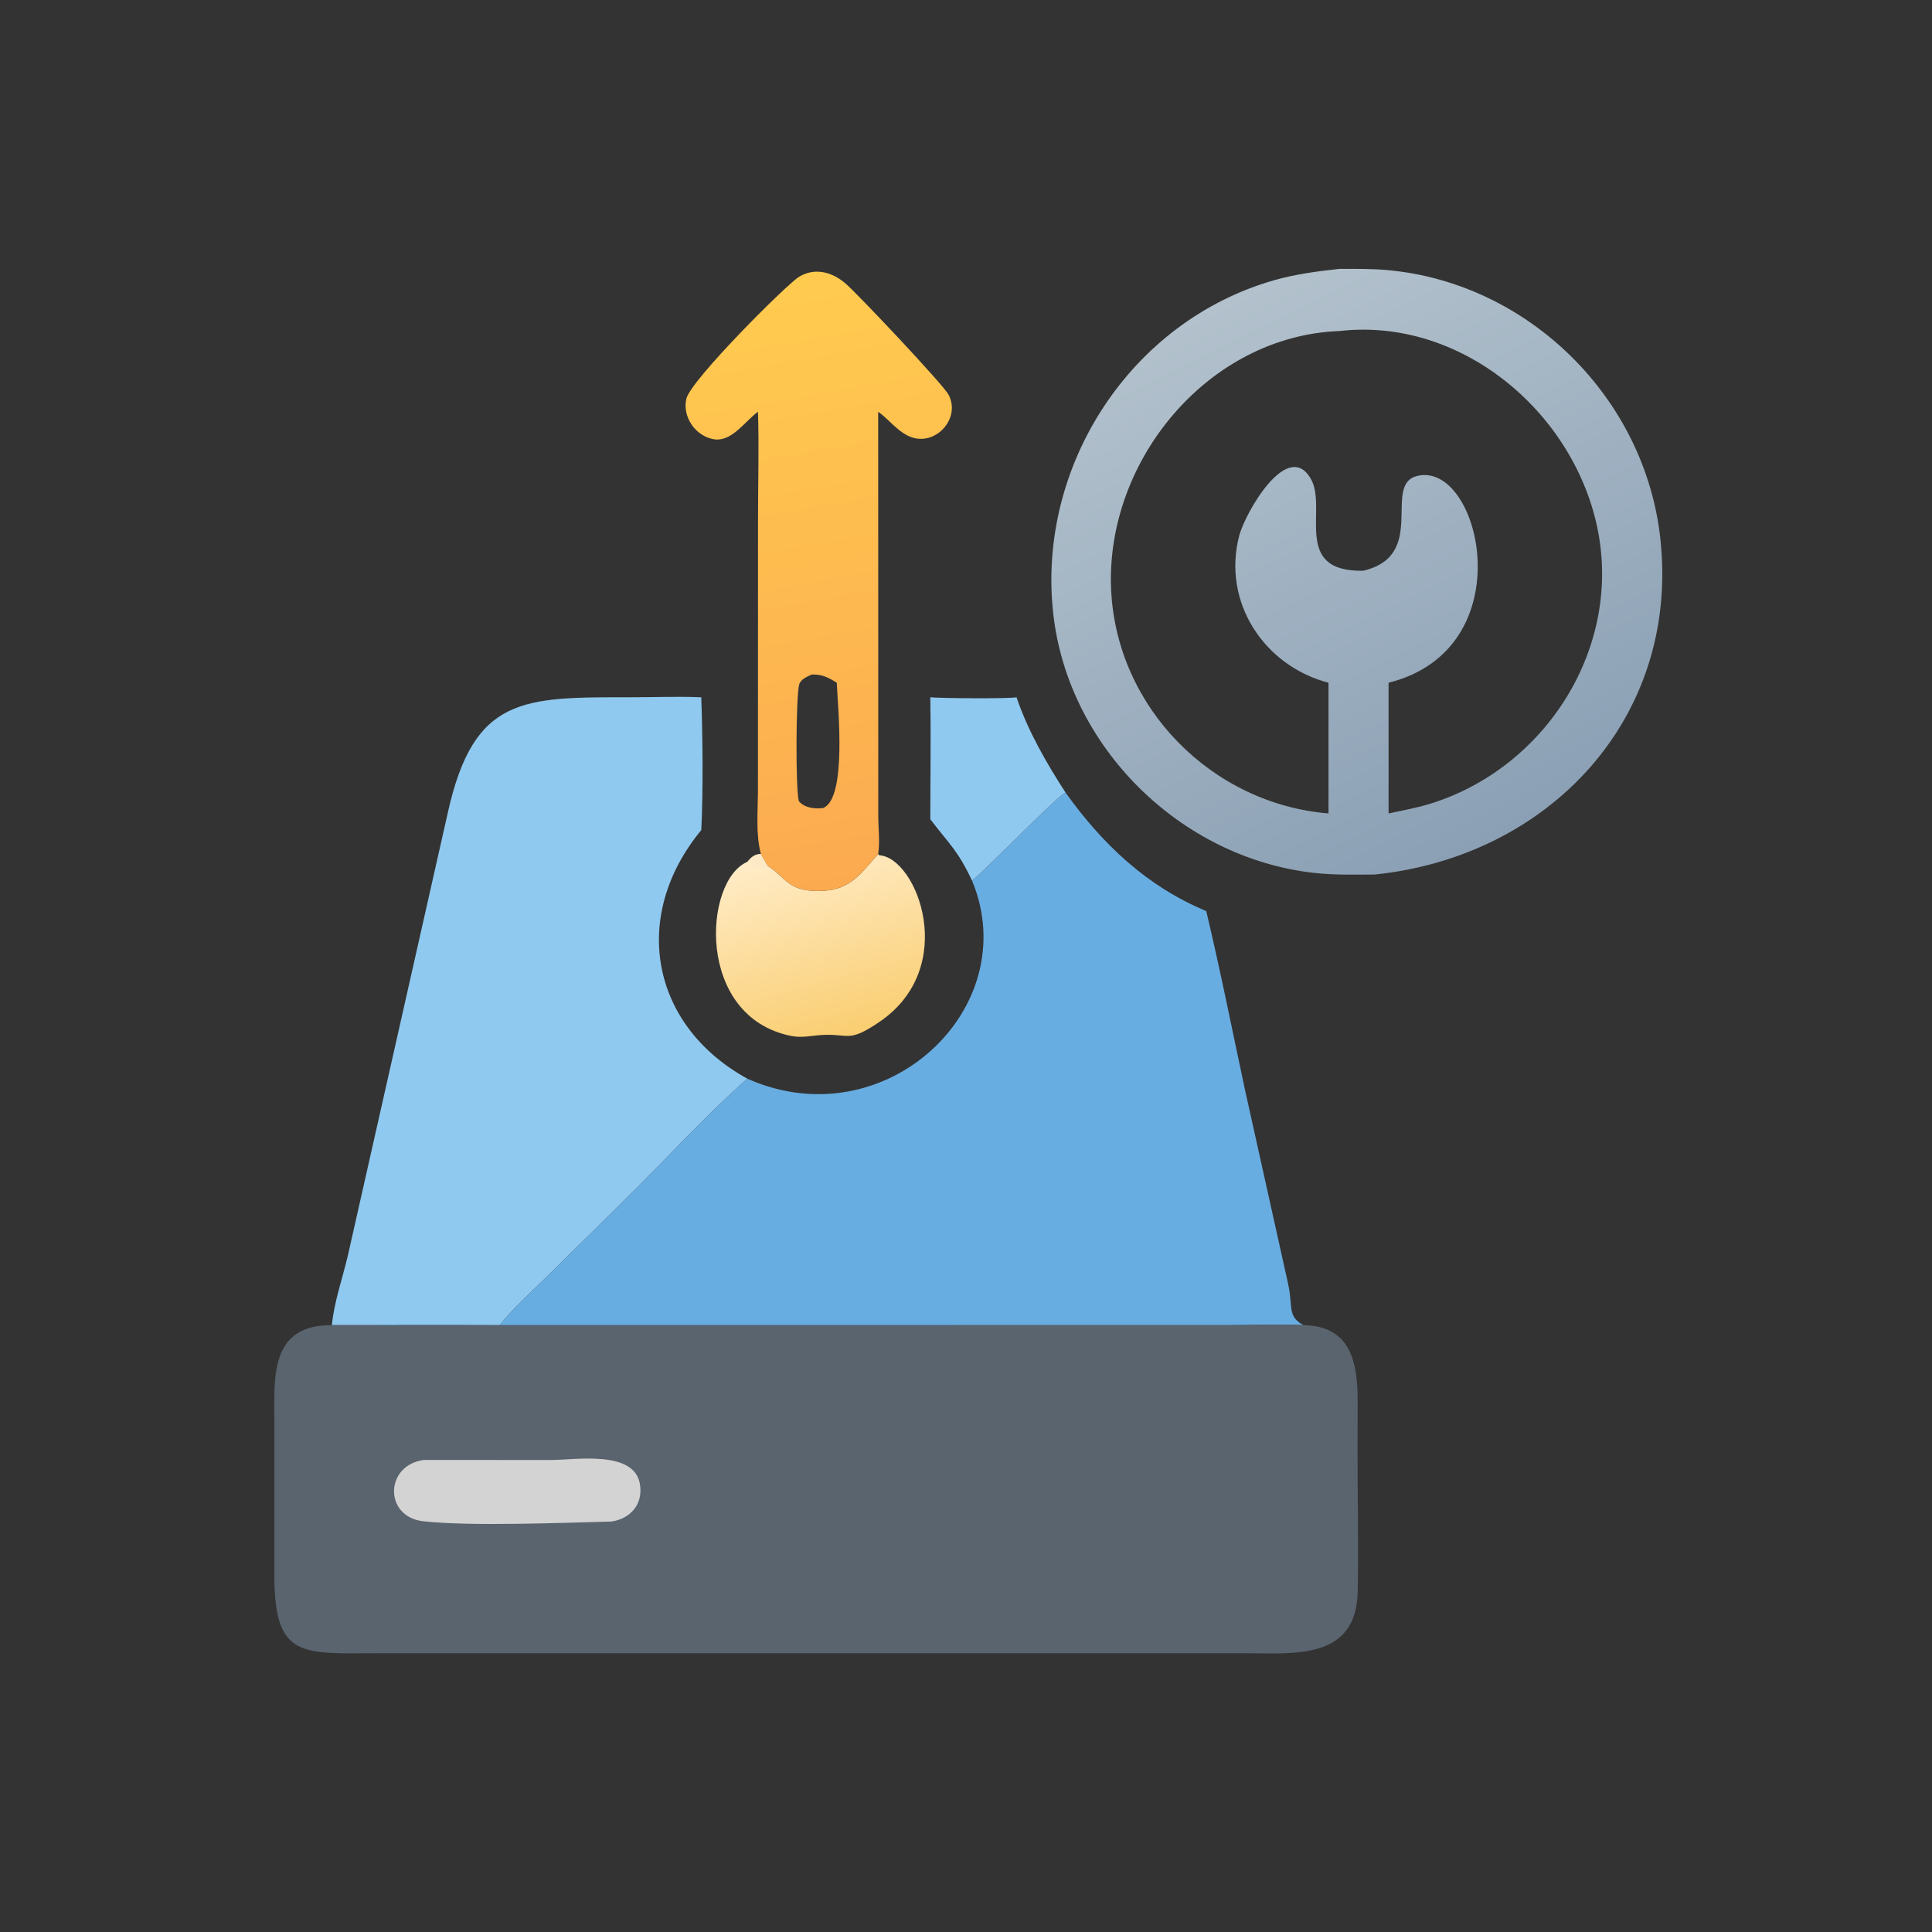
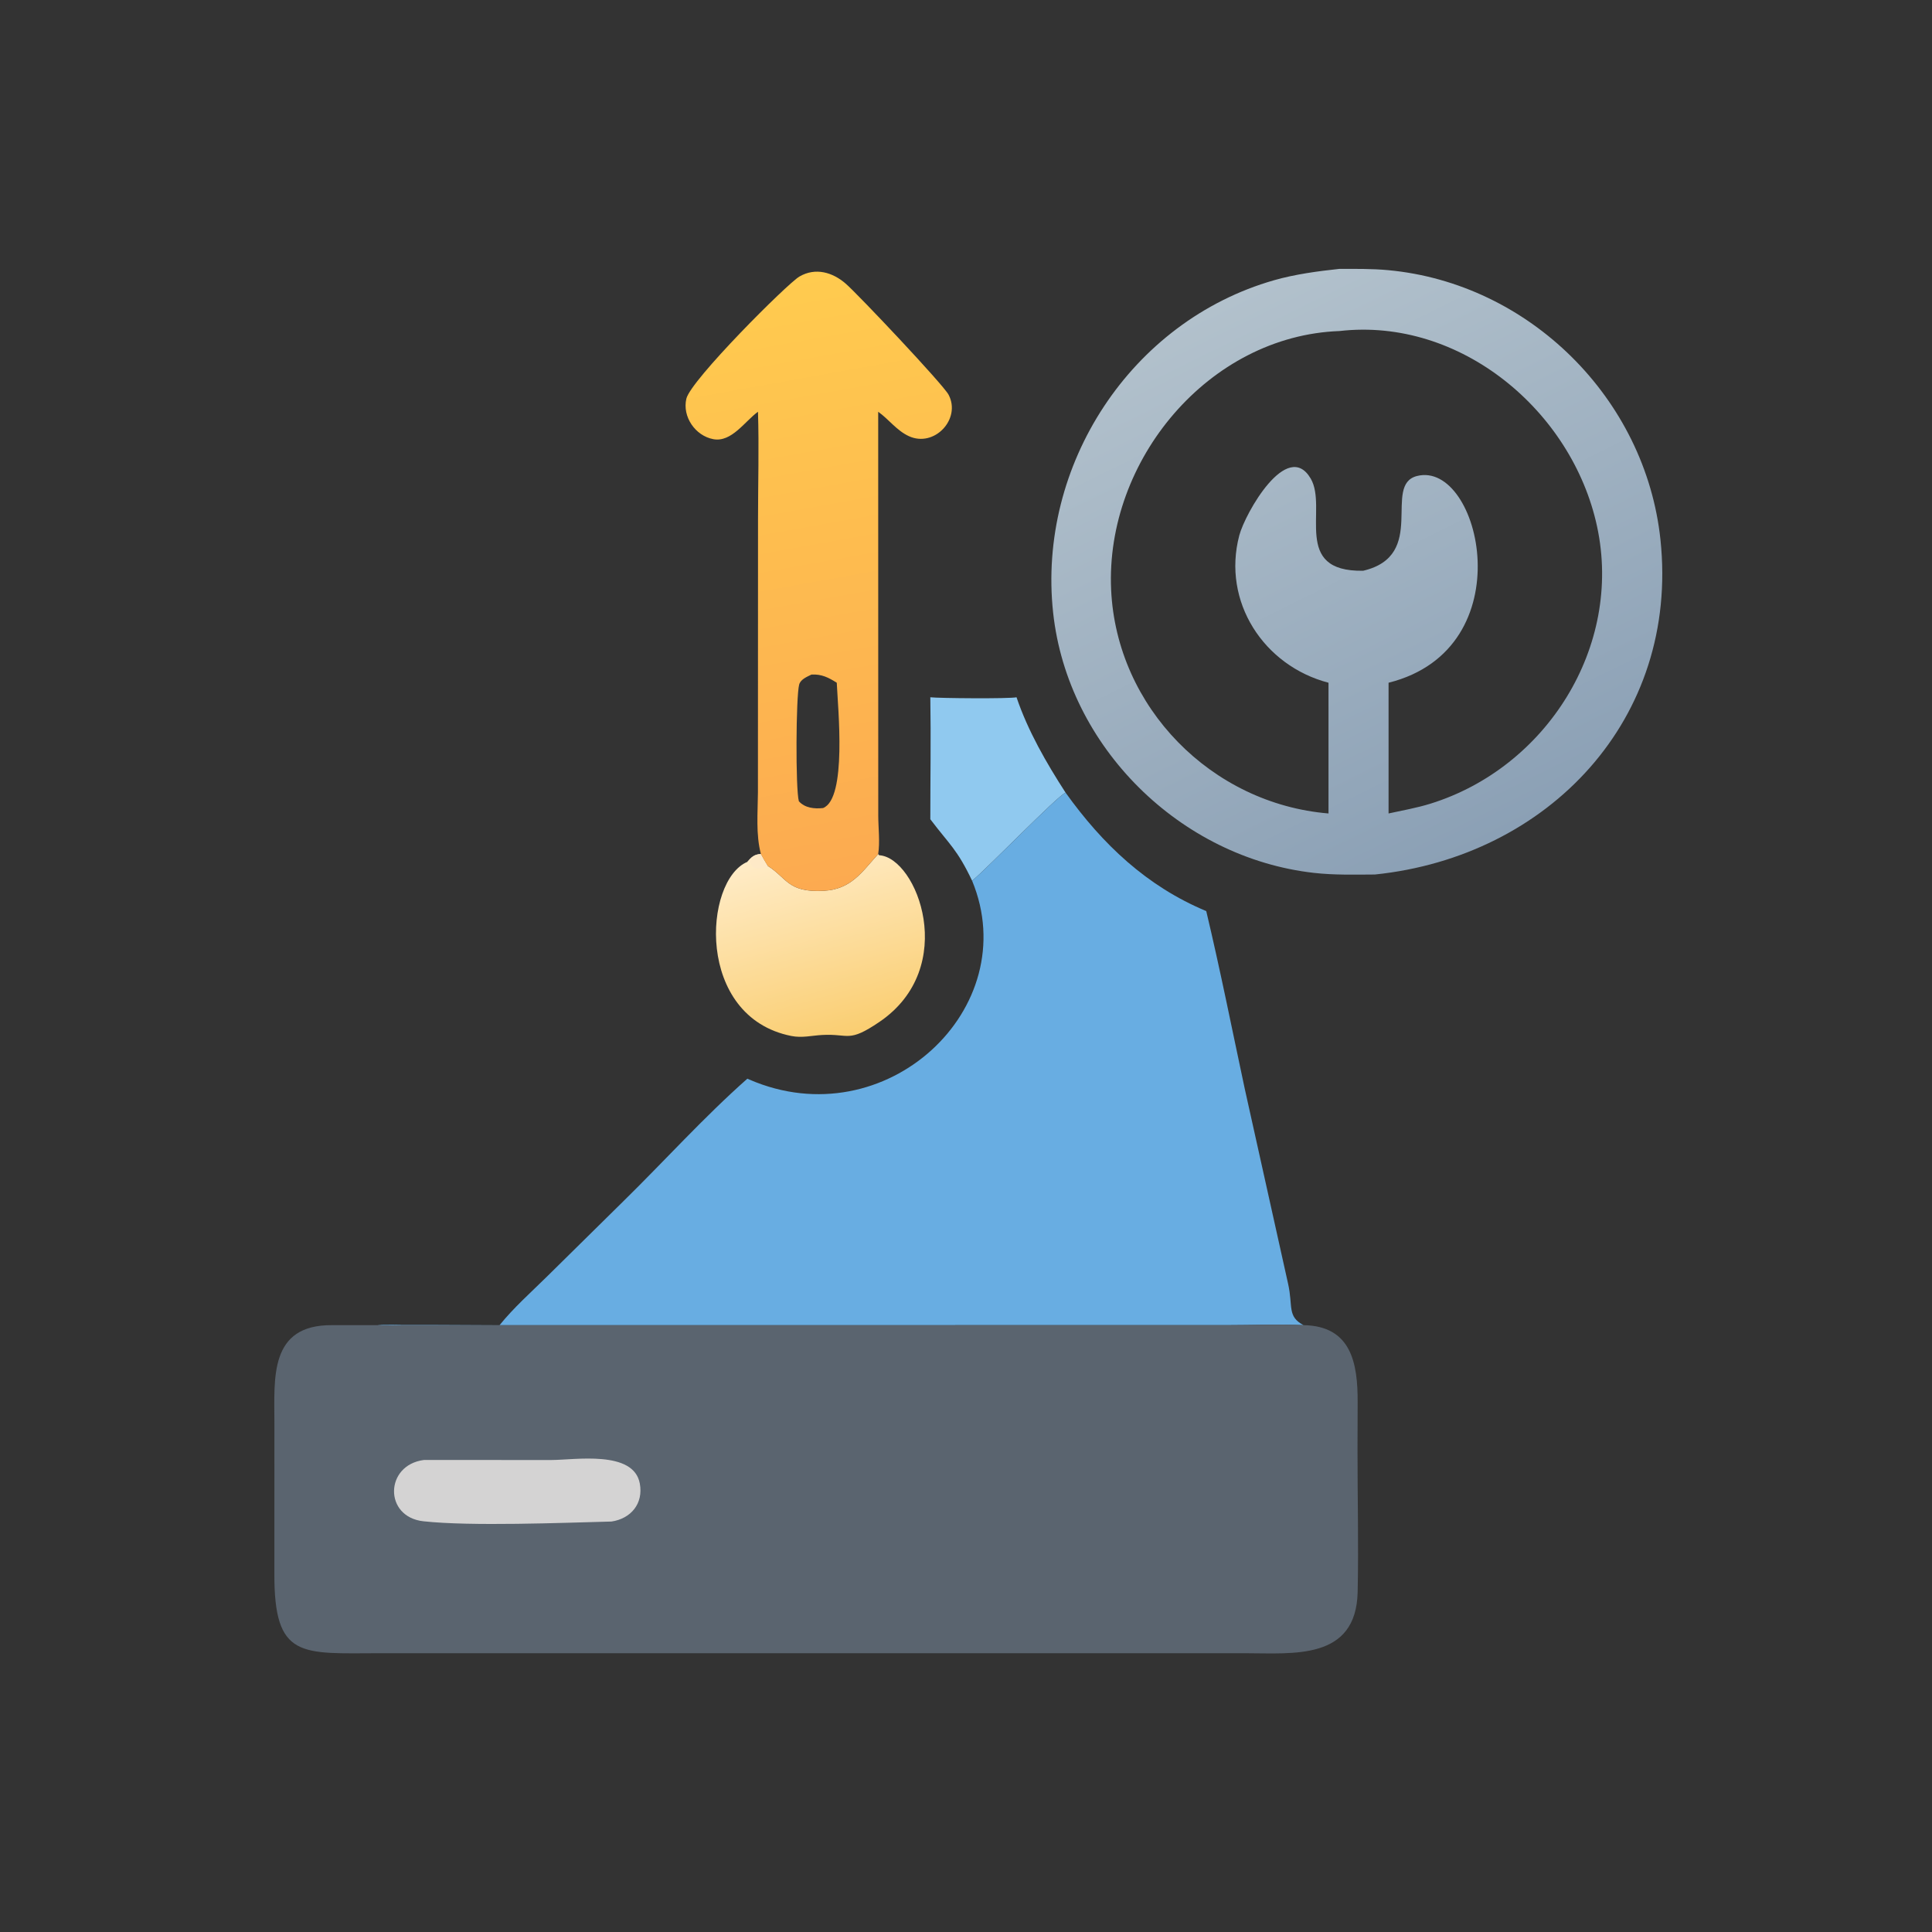
<svg xmlns="http://www.w3.org/2000/svg" width="512" height="512">
  <rect width="100%" height="100%" fill="#333333" stroke="none" />
  <path fill="#90C9EF" d="M246.545 184.786C248.862 185.053 267.447 185.206 269.39 184.786C272.401 193.691 277.309 202.201 282.391 210.061C280.438 210.726 261.766 229.985 257.623 233.417C253.64 225.043 251.672 223.876 246.71 217.322L246.545 217.101C246.541 206.335 246.726 195.548 246.545 184.786Z" />
  <defs>
    <linearGradient id="gradient_0" gradientUnits="userSpaceOnUse" x1="224.457" y1="273.925" x2="210.885" y2="224.657">
      <stop offset="0" stop-color="#FACE72" />
      <stop offset="1" stop-color="#FFECC8" />
    </linearGradient>
  </defs>
  <path fill="url(#gradient_0)" d="M201.648 226.331C202.22 227.399 202.797 228.445 203.452 229.466C208.618 232.702 208.764 236.607 218.368 236.061C225.564 235.653 228.363 231.159 232.731 226.331L232.989 226.647C243.005 227.231 254.304 256.394 233.04 270.829C224.745 276.461 225.063 273.88 217.879 274.28C215.037 274.438 212.576 275.114 209.709 274.544C184.224 269.477 186.441 233.304 198.056 228.402C199.102 227.183 199.916 226.371 201.648 226.331Z" />
  <path fill="#FEE9C7" d="M201.648 226.331C202.22 227.399 202.797 228.445 203.452 229.466L203.052 229.861C197.466 231.012 200.15 228.098 198.056 228.402C199.102 227.183 199.916 226.371 201.648 226.331Z" />
  <defs>
    <linearGradient id="gradient_1" gradientUnits="userSpaceOnUse" x1="238.436" y1="231.944" x2="210.016" y2="73.438">
      <stop offset="0" stop-color="#FCAA50" />
      <stop offset="1" stop-color="#FFCB4F" />
    </linearGradient>
  </defs>
  <path fill="url(#gradient_1)" d="M200.875 109.118C197.402 111.628 193.874 117.288 189.036 116.385C184.248 115.492 180.768 110.411 181.895 105.648C183.061 100.725 208.649 75.15 211.854 73.286C216.123 70.801 220.678 72.16 224.155 75.199C227.557 78.174 249.959 101.905 251.382 104.604C254.78 111.046 247.599 118.701 240.844 115.581C237.635 114.099 235.556 111.134 232.731 109.118L232.747 216.191C232.759 219.443 233.228 223.151 232.731 226.331C228.363 231.159 225.564 235.653 218.368 236.061C208.764 236.607 208.618 232.702 203.452 229.466C202.797 228.445 202.22 227.399 201.648 226.331C200.268 221.14 200.83 215.32 200.86 209.979L200.883 137.65C200.883 128.168 201.172 118.587 200.875 109.118ZM215.045 178.766C213.87 179.356 212.182 180.009 211.794 181.396C210.921 184.512 210.808 209.244 211.708 212.344C213.331 214.145 215.834 214.387 218.115 214.143C224.509 211.645 222.047 187.63 221.752 180.933C219.545 179.544 217.736 178.611 215.045 178.766Z" />
-   <path fill="#90C9EF" d="M87.955 351.18C88.461 345.359 90.809 338.586 92.168 332.817L118.666 215.408C125.548 184.417 138.641 184.77 167.202 184.782C173.398 184.784 179.662 184.526 185.847 184.786C186.212 195.412 186.376 209.365 185.847 219.983C167.091 242.682 172.301 271.676 198.056 285.864C186.513 296.071 176.098 307.659 165.099 318.439L144.938 338.317C140.679 342.52 136.159 346.512 132.392 351.18C129.373 351.18 100.435 350.961 100.058 351.18L87.955 351.18Z" />
  <path fill="#68ADE2" d="M257.623 233.417C261.766 229.985 280.438 210.726 282.391 210.061C292.228 223.793 303.9 234.862 319.667 241.448C323.387 257.053 326.52 272.865 329.877 288.555L341.35 340.176C342.715 346.248 341.052 348.844 345.443 351.18C338.709 350.894 331.864 351.179 325.115 351.18L106.408 351.193C104.313 351.198 102.141 351.337 100.058 351.18C100.435 350.961 129.373 351.18 132.392 351.18C136.159 346.512 140.679 342.52 144.938 338.317L165.099 318.439C176.098 307.659 186.513 296.071 198.056 285.864L198.619 286.109C234.732 301.714 271.562 267.151 257.623 233.417Z" />
  <defs>
    <linearGradient id="gradient_2" gradientUnits="userSpaceOnUse" x1="394.482" y1="223.136" x2="324.073" y2="80.188">
      <stop offset="0" stop-color="#8BA0B5" />
      <stop offset="1" stop-color="#B2C1CC" />
    </linearGradient>
  </defs>
  <path fill="url(#gradient_2)" d="M354.993 71.251C359.296 71.261 363.555 71.195 367.847 71.592C405.259 75.051 436.091 105.606 440.041 143.033C445.058 190.554 410.337 227.021 364.359 231.754C358.978 231.785 353.561 231.926 348.206 231.323C312.798 227.335 282.949 197.953 279.093 162.38C274.86 123.336 299.648 85.131 337.637 74.266C343.191 72.677 349.247 71.866 354.993 71.251ZM354.993 87.726C320.293 88.991 292.898 122.022 294.46 156.265C295.884 187.486 321.095 213.004 352.067 215.577L352.067 180.933C334.914 176.449 323.8 159.472 328.421 141.902C329.967 136.022 341.141 116.26 347.348 126.82C351.964 134.675 342.198 151.597 361.258 151.254C378.514 147.196 366.208 128.476 375.537 126.14C392.3 121.944 404.084 171.895 367.985 180.933L367.985 215.577C371.653 214.776 375.46 214.106 379.044 212.994C409.763 203.47 430.104 171.402 423.237 139.511C416.641 108.881 387.024 84.064 354.993 87.726Z" />
  <path fill="#5A646F" d="M345.443 351.18C358.159 351.386 359.826 361.313 359.791 371.593L359.756 383.968C359.739 396.583 360.063 409.275 359.792 421.881C359.401 440.065 342.698 438.121 330.132 438.121L100.862 438.117C79.833 438.145 72.597 439.783 72.712 416.873L72.721 377.162C72.714 365.168 71.308 351.082 87.955 351.18L100.058 351.18C102.141 351.337 104.313 351.198 106.408 351.193L325.115 351.18C331.864 351.179 338.709 350.894 345.443 351.18Z" />
  <path fill="#D4D3D3" d="M112.357 386.907L146.052 386.92C152.311 386.918 167.924 384.213 169.559 393.16C170.534 398.495 167.194 402.45 162.061 403.222C149.054 403.553 124.886 404.531 112.217 403.155C101.663 402.008 101.943 388.227 112.357 386.907Z" />
</svg>